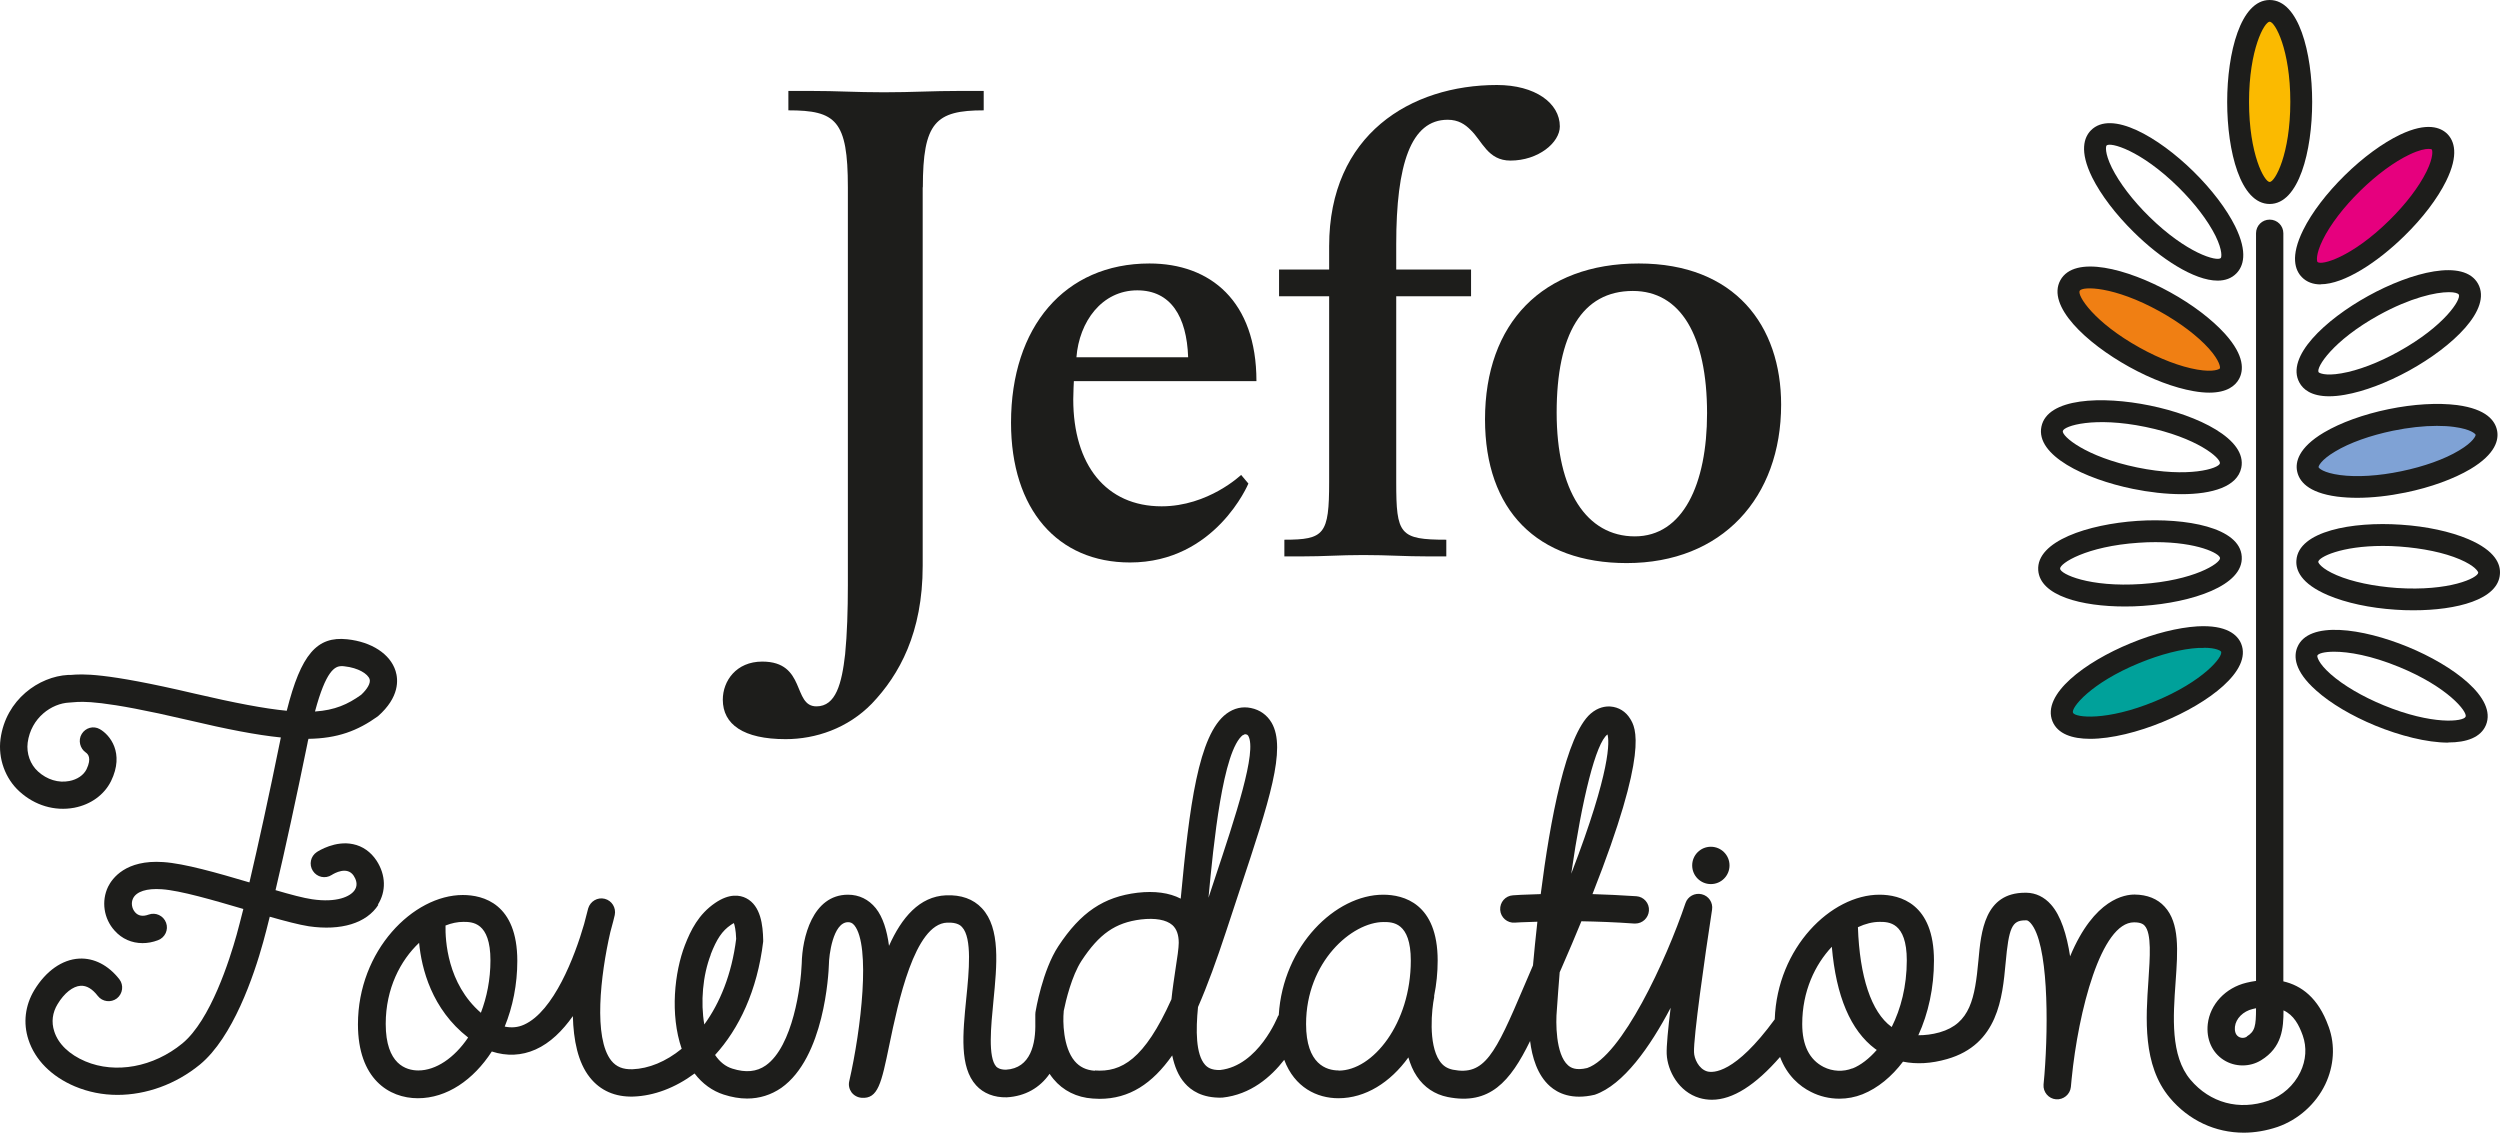
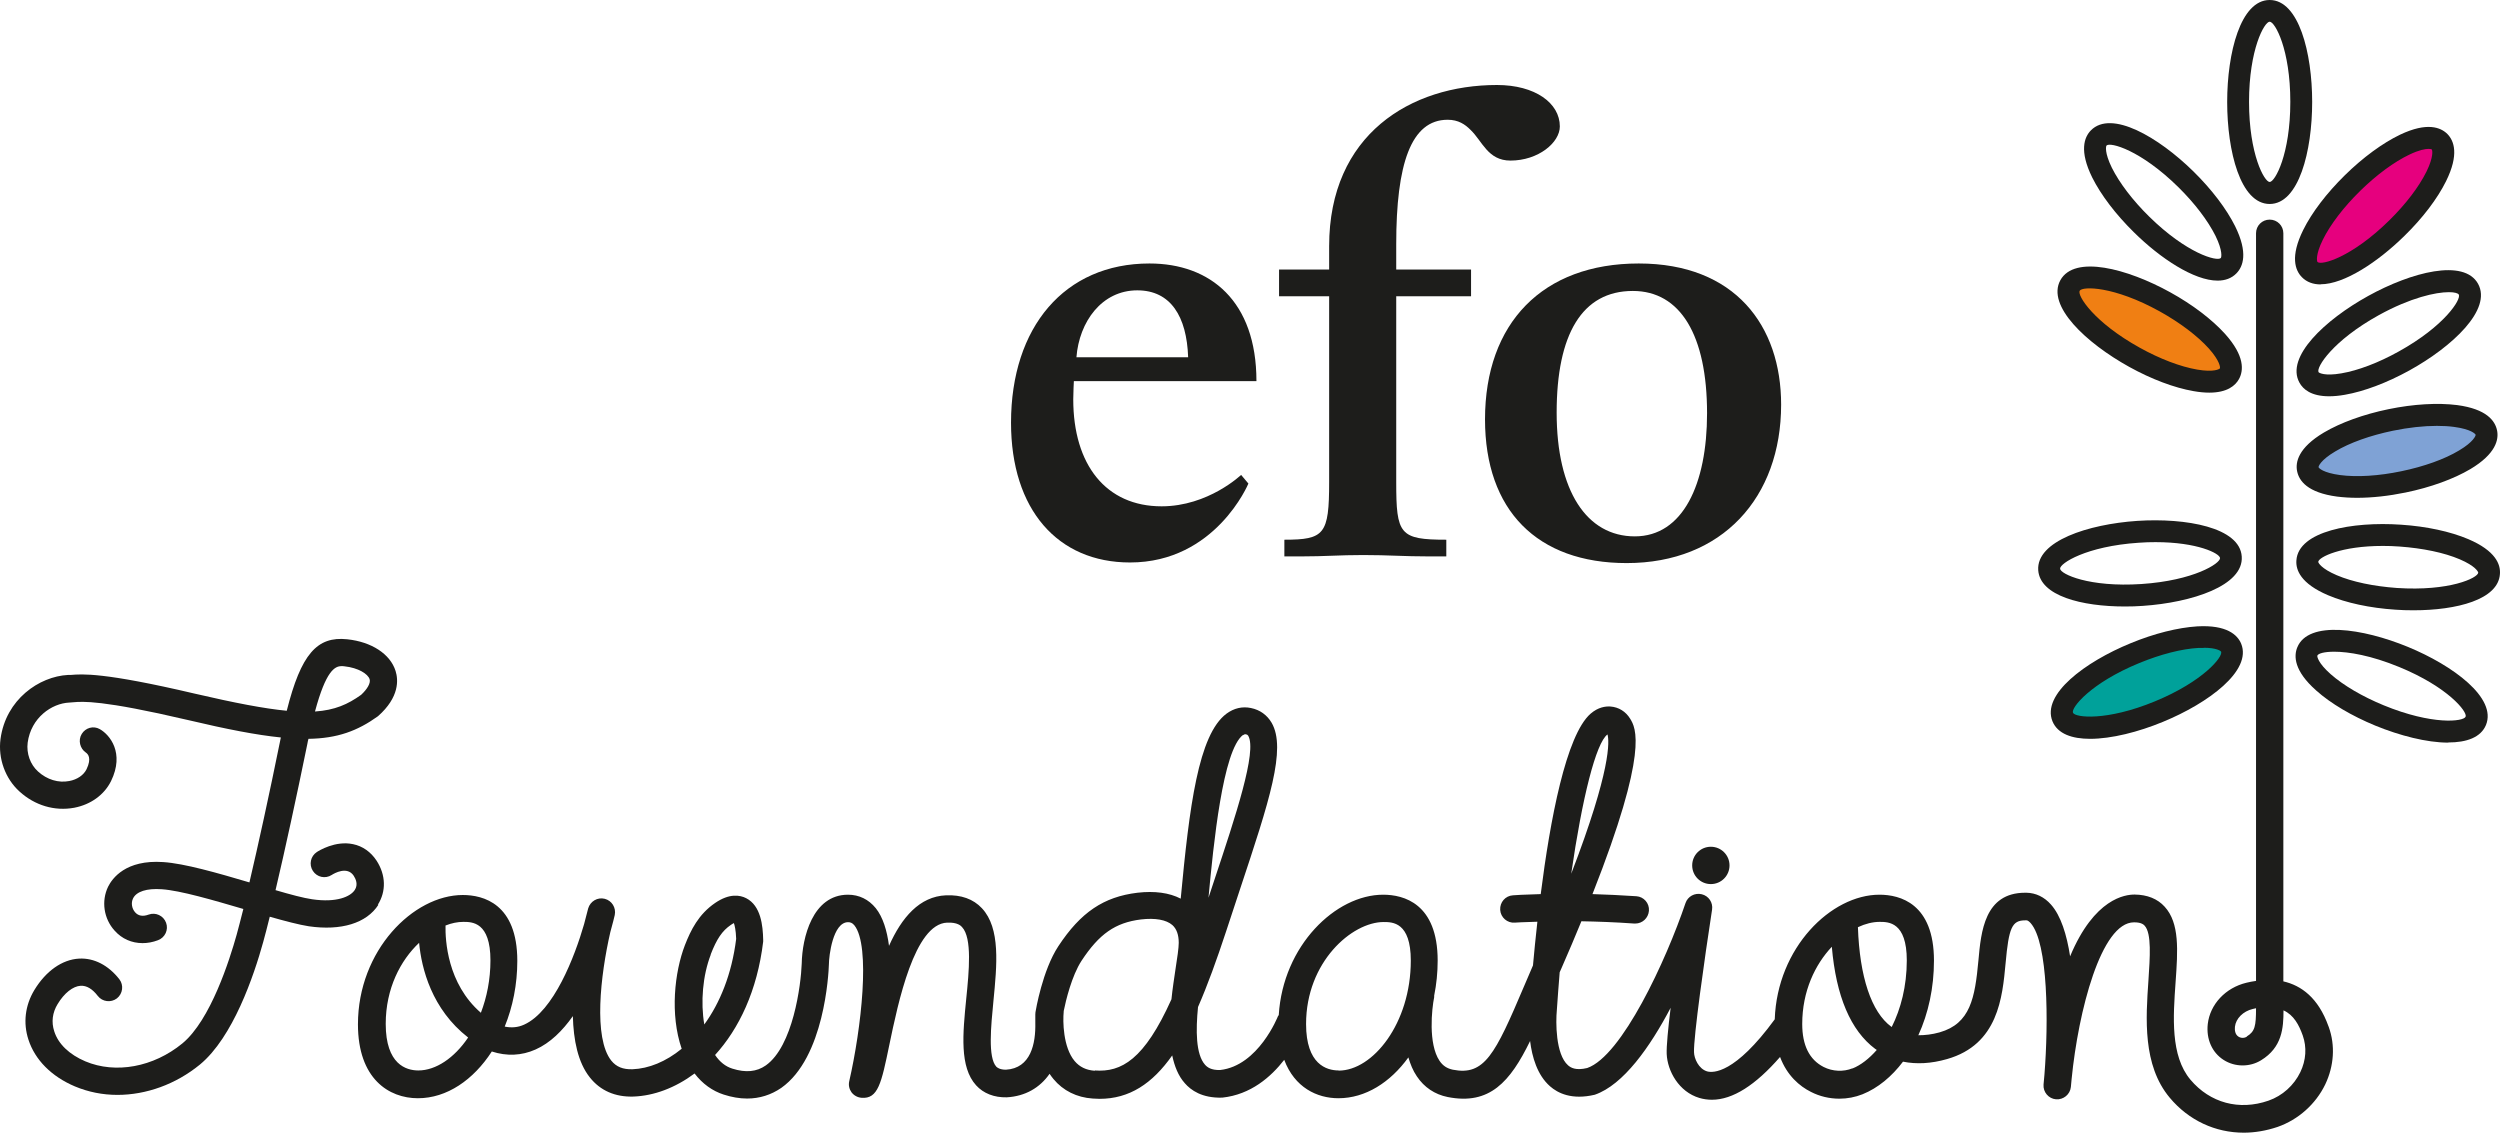
<svg xmlns="http://www.w3.org/2000/svg" width="312" height="142" viewBox="0 0 312 142" fill="none">
-   <path d="M115.152 23.374V70.614C115.152 78.967 112.235 84.214 108.806 87.813C105.795 90.9 101.798 92.245 98.048 92.245C92.782 92.245 90.206 90.408 90.206 87.32C90.206 84.99 91.873 82.566 95.131 82.566C100.643 82.566 98.881 88.154 101.893 88.154C104.317 88.154 105.056 85.312 105.473 81.638C105.719 79.138 105.814 76.126 105.814 73.038V23.374C105.814 15.021 104.317 13.771 98.389 13.771V11.347H101.059C104.639 11.347 106.647 11.517 110.322 11.517C113.996 11.517 116.156 11.347 119.925 11.347H122.766V13.771C116.762 13.771 115.171 15.267 115.171 23.374H115.152Z" fill="#1D1D1B" />
  <path d="M134.017 47.581C134.017 47.581 133.942 49.078 133.942 49.835C133.942 58.018 138.033 63.189 144.966 63.189C150.8 63.189 154.891 59.268 154.891 59.268L155.8 60.348C155.8 60.348 151.709 70.197 141.026 70.197C132.01 70.197 126.176 63.606 126.176 52.752C126.176 40.819 132.862 32.883 143.45 32.883C151.046 32.883 156.804 37.561 156.804 47.562H134.017V47.581ZM141.935 36.235C137.503 36.235 134.68 40.156 134.339 44.588H148.28C148.11 39.493 146.102 36.235 141.935 36.235Z" fill="#1D1D1B" />
  <path d="M188.512 20.041C185.67 20.041 185.007 17.616 183.511 16.196C182.848 15.533 182.015 14.946 180.67 14.946C176.086 14.946 174.249 20.458 174.249 30.478V33.641H183.587V36.974H174.249V60.178C174.249 66.694 174.665 67.356 180.499 67.356V69.44H178.321C175.158 69.44 173.321 69.269 170.138 69.269C167.127 69.269 165.384 69.44 162.372 69.44H160.289V67.356C165.289 67.356 165.877 66.694 165.877 60.178V36.974H159.626V33.641H165.877V30.724C165.877 16.783 176.067 10.608 186.826 10.608C191.58 10.608 194.667 12.862 194.667 15.779C194.667 17.787 191.997 20.041 188.493 20.041H188.512Z" fill="#1D1D1B" />
  <path d="M203.021 70.273C191.827 70.273 185.33 63.681 185.33 52.335C185.33 40.327 192.509 32.883 204.518 32.883C216.526 32.883 222.285 40.649 222.285 50.498C222.285 62.09 214.935 70.273 203.002 70.273H203.021ZM203.779 36.311C197.434 36.311 194.27 41.728 194.27 51.502C194.27 61.276 198.021 66.939 204.025 66.939C210.03 66.939 213.041 60.423 213.041 51.578C213.041 41.823 209.708 36.311 203.779 36.311Z" fill="#1D1D1B" />
-   <path d="M287.215 12.709C287.215 18.997 285.453 24.074 283.275 24.074C281.097 24.074 279.335 18.979 279.335 12.709C279.335 6.439 281.097 1.344 283.275 1.344C285.453 1.344 287.215 6.439 287.215 12.709Z" fill="#FBBA00" />
  <path d="M283.256 25.457C279.6 25.457 277.952 18.866 277.952 12.729C277.952 6.592 279.619 0 283.256 0C286.892 0 288.559 6.592 288.559 12.729C288.559 18.866 286.892 25.457 283.256 25.457ZM283.256 2.709C282.593 2.709 280.68 6.156 280.68 12.71C280.68 19.263 282.593 22.711 283.256 22.711C283.919 22.711 285.832 19.263 285.832 12.71C285.832 6.156 283.919 2.709 283.256 2.709Z" fill="#1D1D1B" />
  <path d="M299.128 28.468C294.658 32.863 289.771 35.174 288.256 33.62C286.722 32.067 289.127 27.237 293.597 22.843C298.068 18.448 302.954 16.137 304.47 17.691C306.004 19.244 303.598 24.074 299.128 28.468Z" fill="#E6007E" />
  <path d="M289.62 35.496C288.692 35.496 287.878 35.212 287.271 34.587C286.438 33.734 285.794 32.03 287.442 28.696C288.522 26.518 290.359 24.112 292.632 21.877C294.905 19.642 297.367 17.843 299.545 16.801C302.898 15.21 304.603 15.892 305.436 16.725C306.27 17.577 306.914 19.282 305.266 22.616C304.186 24.794 302.349 27.219 300.076 29.435C296.761 32.693 292.556 35.477 289.62 35.477V35.496ZM303.087 18.581C302.671 18.581 301.913 18.714 300.72 19.282C298.807 20.191 296.61 21.801 294.545 23.828C292.48 25.855 290.832 28.014 289.885 29.927C288.957 31.821 289.147 32.617 289.222 32.693C289.696 33.166 293.484 32.124 298.163 27.522C300.227 25.495 301.875 23.336 302.822 21.422C303.75 19.528 303.561 18.733 303.485 18.657C303.466 18.619 303.334 18.581 303.087 18.581Z" fill="#1D1D1B" />
  <path d="M290.682 49.456C288.428 49.456 287.424 48.584 286.969 47.751C285.208 44.55 290.17 39.909 295.55 36.935C300.929 33.962 307.502 32.238 309.263 35.42C311.025 38.621 306.062 43.262 300.683 46.236C297.898 47.77 295.038 48.849 292.652 49.266C291.913 49.399 291.25 49.456 290.682 49.456ZM305.626 36.462C303.997 36.462 300.872 37.125 296.857 39.341C291.117 42.523 289.034 45.857 289.356 46.444C289.413 46.539 290.132 46.955 292.197 46.595C294.299 46.236 296.838 45.27 299.357 43.868C305.096 40.686 307.18 37.352 306.858 36.765C306.763 36.594 306.327 36.462 305.626 36.462Z" fill="#1D1D1B" />
  <path d="M299.943 60.137C293.787 61.406 288.446 60.706 288.01 58.565C287.574 56.425 292.196 53.678 298.352 52.409C304.508 51.14 309.849 51.841 310.285 53.981C310.721 56.122 306.099 58.868 299.943 60.137Z" fill="#7FA2D5" />
  <path d="M294.166 62.127C293.276 62.127 292.442 62.07 291.666 61.975C287.972 61.483 286.93 60.006 286.684 58.831C286.438 57.676 286.836 55.876 290.018 53.982C292.101 52.751 294.962 51.709 298.087 51.065C301.212 50.421 304.243 50.251 306.648 50.554C310.342 51.046 311.384 52.524 311.63 53.698C311.876 54.854 311.478 56.653 308.296 58.547C306.213 59.778 303.353 60.82 300.227 61.464C298.106 61.9 296.041 62.127 294.166 62.127ZM304.129 53.149C302.462 53.149 300.568 53.357 298.636 53.755C295.814 54.342 293.238 55.251 291.419 56.35C289.601 57.43 289.336 58.206 289.355 58.301C289.374 58.415 289.923 59.002 292.026 59.286C294.128 59.57 296.856 59.4 299.678 58.812C302.5 58.225 305.076 57.316 306.895 56.217C308.713 55.138 308.978 54.361 308.959 54.266C308.94 54.153 308.391 53.566 306.288 53.282C305.625 53.187 304.906 53.149 304.129 53.149Z" fill="#1D1D1B" />
  <path d="M301.195 76.164C300.437 76.164 299.679 76.145 298.941 76.088C295.758 75.88 292.785 75.236 290.55 74.288C287.121 72.83 286.496 71.125 286.591 69.932C286.837 66.295 293.542 65.064 299.641 65.481C302.824 65.689 305.797 66.333 308.032 67.28C311.461 68.739 312.086 70.443 311.991 71.637C311.783 74.838 306.593 76.164 301.195 76.164ZM297.368 68.132C292.16 68.132 289.356 69.534 289.318 70.121C289.318 70.235 289.678 70.955 291.629 71.788C293.58 72.622 296.251 73.171 299.13 73.379C305.684 73.815 309.245 72.129 309.283 71.466C309.283 71.353 308.923 70.633 306.972 69.799C305.021 68.966 302.35 68.417 299.471 68.208C298.732 68.151 298.031 68.132 297.368 68.132Z" fill="#1D1D1B" />
  <path d="M305.532 92.679C302.861 92.679 299.489 91.808 296.44 90.558C293.504 89.346 290.871 87.793 289.072 86.183C286.287 83.72 286.249 81.883 286.704 80.784C288.087 77.413 294.83 78.398 300.493 80.727C306.157 83.057 311.631 87.111 310.248 90.482C309.604 92.035 307.823 92.66 305.55 92.66L305.532 92.679ZM291.307 81.334C290.038 81.334 289.299 81.561 289.204 81.826C289.166 81.921 289.28 82.735 290.871 84.137C292.462 85.538 294.811 86.921 297.481 88.02C303.562 90.52 307.464 90.066 307.71 89.441C307.956 88.834 305.513 85.747 299.432 83.247C295.89 81.788 293.087 81.334 291.307 81.334Z" fill="#1D1D1B" />
  <path d="M276.759 35.022C273.823 35.022 269.618 32.257 266.304 28.98C264.031 26.745 262.193 24.32 261.114 22.161C259.466 18.827 260.11 17.122 260.943 16.27C263.5 13.675 269.372 17.104 273.748 21.403C276.021 23.638 277.858 26.063 278.938 28.222C280.586 31.556 279.942 33.26 279.108 34.113C278.502 34.738 277.688 35.022 276.759 35.022ZM268.217 27.029C272.895 31.631 276.703 32.673 277.157 32.2C277.233 32.124 277.422 31.328 276.494 29.434C275.547 27.54 273.899 25.362 271.835 23.335C267.156 18.732 263.349 17.691 262.894 18.164C262.819 18.24 262.629 19.035 263.557 20.93C264.504 22.824 266.152 25.002 268.217 27.029Z" fill="#1D1D1B" />
  <path d="M266.38 44.589C271.873 47.62 277.177 48.548 278.237 46.635C279.298 44.722 275.699 40.725 270.187 37.675C264.694 34.645 259.391 33.717 258.33 35.63C257.269 37.543 260.868 41.54 266.38 44.589Z" fill="#F07F13" />
  <path d="M275.718 49.002C275.149 49.002 274.486 48.945 273.748 48.812C271.361 48.396 268.52 47.335 265.717 45.782C260.356 42.808 255.375 38.167 257.136 34.966C258.898 31.784 265.47 33.508 270.85 36.481C273.634 38.016 276.059 39.872 277.688 41.671C280.169 44.437 279.998 46.255 279.43 47.297C278.976 48.13 277.953 49.002 275.718 49.002ZM267.043 43.395C269.562 44.797 272.119 45.763 274.202 46.123C276.286 46.483 276.987 46.066 277.044 45.971C277.1 45.876 277.062 45.062 275.661 43.49C274.24 41.918 272.062 40.27 269.543 38.868C263.804 35.686 259.864 35.705 259.542 36.292C259.22 36.879 261.303 40.213 267.043 43.395Z" fill="#1D1D1B" />
-   <path d="M272.27 61.672C270.32 61.672 268.198 61.426 266.171 61.009C260.167 59.778 254.03 56.823 254.769 53.243C255.507 49.663 262.307 49.379 268.312 50.611C274.316 51.842 280.453 54.797 279.714 58.377C279.222 60.744 276.078 61.672 272.27 61.672ZM266.721 58.339C273.142 59.664 276.911 58.471 277.044 57.827C277.176 57.183 274.202 54.607 267.762 53.281C261.341 51.955 257.572 53.149 257.439 53.793C257.307 54.437 260.281 57.013 266.721 58.339Z" fill="#1D1D1B" />
  <path d="M265.186 75.69C259.787 75.69 254.597 74.364 254.37 71.163C254.124 67.526 260.602 65.424 266.72 65.007C272.819 64.609 279.543 65.821 279.77 69.458C280.017 73.095 273.539 75.197 267.421 75.614C266.682 75.671 265.924 75.69 265.167 75.69H265.186ZM269.012 67.659C268.349 67.659 267.648 67.677 266.909 67.734C260.356 68.17 257.06 70.31 257.098 70.973C257.136 71.636 260.715 73.322 267.25 72.886C273.804 72.451 277.1 70.31 277.062 69.647C277.024 69.06 274.221 67.659 269.012 67.659Z" fill="#1D1D1B" />
  <path d="M269.447 88.814C275.243 86.428 279.278 82.848 278.463 80.84C277.649 78.832 272.251 79.135 266.455 81.522C260.659 83.909 256.624 87.489 257.438 89.496C258.272 91.504 263.651 91.201 269.447 88.814Z" fill="#00A19A" />
  <path d="M260.849 92.206C258.576 92.206 256.796 91.581 256.152 90.027C254.769 86.656 260.224 82.602 265.906 80.273C268.842 79.06 271.797 78.322 274.222 78.17C277.896 77.962 279.241 79.231 279.696 80.329C281.078 83.701 275.604 87.754 269.941 90.084C266.872 91.353 263.52 92.206 260.83 92.206H260.849ZM275.017 80.86C274.828 80.86 274.619 80.86 274.392 80.86C272.271 80.973 269.638 81.655 266.967 82.754C260.887 85.254 258.444 88.342 258.709 88.948C258.955 89.554 262.876 90.027 268.937 87.527C274.998 85.027 277.461 81.939 277.195 81.333C277.158 81.239 276.627 80.841 275.017 80.841V80.86Z" fill="#1D1D1B" />
  <path d="M215.844 108.004C215.844 109.292 214.802 110.334 213.514 110.334C212.226 110.334 211.185 109.292 211.185 108.004C211.185 106.716 212.226 105.675 213.514 105.675C214.802 105.675 215.844 106.716 215.844 108.004Z" fill="#1D1D1B" />
  <path d="M47.152 112.91C48.213 111.243 48.156 109.197 47.001 107.417C46.281 106.318 45.258 105.598 44.065 105.352C41.849 104.878 39.765 106.185 39.538 106.337C38.761 106.848 38.534 107.89 39.045 108.686C39.557 109.481 40.599 109.708 41.394 109.197C41.716 108.989 43.326 108.061 44.141 109.292C44.387 109.671 44.728 110.39 44.273 111.072C43.743 111.887 42.038 112.682 38.951 112.228C37.89 112.076 36.261 111.64 34.386 111.091C35.579 106.034 37 99.48 38.363 92.813C38.401 92.604 38.439 92.396 38.496 92.207C42.114 92.15 44.614 91.222 47.171 89.384C49.88 86.998 49.709 84.82 49.368 83.74C48.705 81.618 46.376 80.103 43.326 79.781C39.576 79.383 37.568 81.618 35.787 88.703C33.003 88.437 29.347 87.737 24.29 86.562C12.849 83.872 10.236 84.119 8.834 84.232H8.493C4.894 84.422 0.727 87.282 0.064 92.226C-0.258 94.65 0.651 97.169 2.432 98.779C4.345 100.522 6.826 101.261 9.269 100.806C11.334 100.408 13.001 99.196 13.853 97.491C15.577 93.968 13.702 91.695 12.452 90.994C11.656 90.54 10.671 90.824 10.198 91.6C9.724 92.377 9.97 93.419 10.728 93.93C10.974 94.101 11.467 94.612 10.804 95.995C10.444 96.734 9.648 97.283 8.644 97.472C7.3 97.737 5.86 97.302 4.742 96.279C3.776 95.408 3.284 94.025 3.454 92.68C3.871 89.574 6.447 87.774 8.663 87.68C8.815 87.68 8.985 87.661 9.156 87.642C10.292 87.547 12.622 87.32 23.532 89.877C28.325 91.013 32.037 91.733 35.049 92.036C35.049 92.074 35.049 92.112 35.03 92.131C33.571 99.329 32.208 105.522 31.128 110.125C27.093 108.932 23.002 107.757 20.369 107.587C15.672 107.265 14.005 109.633 13.493 110.655C12.622 112.455 12.944 114.652 14.308 116.148C15.217 117.171 16.448 117.702 17.793 117.702C18.418 117.702 19.062 117.588 19.706 117.342C20.596 117.02 21.051 116.035 20.729 115.164C20.407 114.273 19.422 113.819 18.551 114.141C17.831 114.406 17.263 114.311 16.865 113.857C16.448 113.383 16.335 112.682 16.6 112.133C17.017 111.262 18.305 110.845 20.18 110.977C22.491 111.129 26.62 112.341 30.37 113.44C30.048 114.728 29.764 115.808 29.537 116.641C28.665 119.766 26.279 127.324 22.756 130.222C19.157 133.177 14.421 134.048 10.652 132.457C8.644 131.605 7.262 130.279 6.769 128.707C6.39 127.551 6.542 126.377 7.186 125.316C8.019 123.933 9.099 123.081 10.065 123.024C10.804 122.986 11.524 123.403 12.205 124.293C12.774 125.032 13.853 125.165 14.592 124.596C15.331 124.009 15.463 122.948 14.895 122.21C13.512 120.448 11.732 119.539 9.876 119.634C7.754 119.747 5.727 121.187 4.288 123.555C3.132 125.468 2.867 127.665 3.549 129.748C4.364 132.268 6.428 134.351 9.345 135.582C11.012 136.283 12.812 136.643 14.649 136.643C18.229 136.643 21.922 135.336 24.953 132.855C29.063 129.464 31.677 121.812 32.852 117.55C33.098 116.679 33.363 115.618 33.666 114.406C35.598 114.955 37.322 115.41 38.534 115.599C42.568 116.186 45.751 115.22 47.228 112.91H47.152ZM42.606 83.134C42.739 83.134 42.852 83.134 42.966 83.153C44.747 83.342 45.921 84.119 46.129 84.763C46.281 85.255 45.826 86.013 45.069 86.714C43.402 87.907 41.792 88.627 39.31 88.797C40.674 83.702 41.792 83.134 42.625 83.134H42.606Z" fill="#1D1D1B" />
  <path d="M290.587 128.063C289.318 124.52 287.197 122.986 284.962 122.475V29.113C284.962 28.166 284.204 27.408 283.257 27.408C282.31 27.408 281.552 28.166 281.552 29.113V122.418C281.136 122.475 280.738 122.551 280.359 122.645C277.745 123.27 275.813 125.335 275.529 127.797C275.321 129.673 276.059 131.358 277.518 132.286C278.919 133.177 280.757 133.196 282.177 132.324C284.81 130.714 284.981 128.309 284.981 126.093C286.269 126.68 286.913 127.911 287.386 129.237C287.898 130.695 287.803 132.305 287.083 133.802C286.288 135.45 284.848 136.757 283.105 137.363C279.45 138.632 275.813 137.647 273.37 134.749C270.85 131.756 271.21 126.869 271.513 122.57C271.797 118.611 272.025 115.201 270.15 113.156C269.259 112.171 267.99 111.659 266.399 111.64C265.244 111.64 261.38 112.095 258.349 119.349C257.932 116.641 257.194 114.273 255.963 112.89C255.129 111.943 254.068 111.432 252.894 111.413C252.837 111.413 252.78 111.413 252.742 111.413C247.666 111.413 247.231 116.281 246.909 119.842C246.473 124.558 245.905 127.741 242.06 128.839C241.113 129.104 240.241 129.199 239.408 129.199C240.658 126.471 241.359 123.27 241.359 119.88C241.359 112.739 237.097 111.659 234.559 111.659C228.517 111.659 221.792 118.27 221.489 127.21C216.508 134.029 213.78 133.915 213.041 133.707C211.981 133.385 211.431 132.097 211.413 131.32C211.337 129.483 212.719 119.671 213.667 113.516C213.799 112.644 213.25 111.811 212.379 111.602C211.507 111.394 210.636 111.868 210.352 112.701C207.927 119.88 202.396 131.813 198.078 133.29C196.657 133.631 196.032 133.252 195.691 132.949C194.119 131.567 194.157 127.494 194.29 126.112C194.403 124.502 194.517 122.91 194.649 121.338C194.725 121.187 194.782 121.016 194.858 120.865C195.786 118.762 196.6 116.811 197.358 114.974C199.366 115.012 201.601 115.088 203.95 115.258C203.987 115.258 204.025 115.258 204.082 115.258C204.972 115.258 205.711 114.576 205.787 113.667C205.863 112.72 205.143 111.906 204.215 111.849C202.283 111.716 200.445 111.64 198.741 111.584C205.825 93.627 204.139 90.824 203.438 89.687C202.889 88.797 202.018 88.248 200.976 88.172C200.37 88.134 199.461 88.248 198.513 89.062C195.445 91.733 193.456 102.321 192.282 111.584C190.217 111.64 188.929 111.716 188.815 111.735C187.868 111.792 187.168 112.606 187.224 113.553C187.281 114.501 188.115 115.22 189.043 115.145C189.062 115.145 190.122 115.069 191.865 115.031C191.638 117.001 191.467 118.876 191.316 120.486C190.918 121.414 190.539 122.304 190.179 123.138C186.58 131.623 185.255 134.275 181.315 133.499C180.595 133.347 180.065 133.006 179.648 132.381C178.227 130.26 178.682 125.922 178.985 124.445C178.985 124.388 178.985 124.312 178.985 124.255C179.269 122.854 179.421 121.376 179.421 119.88C179.421 112.739 175.159 111.659 172.621 111.659C166.692 111.659 160.119 118.005 159.589 126.68C159.57 126.737 159.513 126.774 159.494 126.812C159.475 126.869 157.051 133.006 152.278 133.537C151.141 133.574 150.649 133.177 150.383 132.874C149.228 131.567 149.228 128.574 149.512 125.676C150.706 122.948 151.842 119.804 153.016 116.243C153.622 114.387 154.21 112.606 154.778 110.902C158.396 100.01 160.574 93.438 158.699 90.199C158.131 89.233 157.24 88.589 156.123 88.362C155.043 88.134 154.001 88.38 153.073 89.062C149.55 91.676 148.433 100.673 147.353 112.152C145.932 111.413 144.095 111.167 141.955 111.413C137.731 111.924 134.871 113.856 132.086 118.08C130.097 121.092 129.264 126.093 129.226 126.32C129.226 126.415 129.207 126.509 129.207 126.604V127.665C129.264 130.222 128.658 133.328 125.532 133.499C124.756 133.499 124.434 133.215 124.339 133.12C123.278 131.964 123.676 128.063 123.979 124.937C124.415 120.467 124.888 115.845 122.54 113.345C121.46 112.19 119.945 111.659 118.07 111.735C114.755 111.868 112.52 114.519 110.948 118.043C110.701 116.129 110.19 114.463 109.3 113.345C108.409 112.246 107.216 111.659 105.833 111.659C101.382 111.659 100.113 117.077 100.056 120.24C99.962 122.967 98.958 130.582 95.567 132.968C94.431 133.764 93.067 133.896 91.4 133.366C90.548 133.101 89.828 132.533 89.241 131.661C92.215 128.403 94.507 123.649 95.245 117.512C95.245 117.436 95.245 117.361 95.245 117.285C95.207 115.504 94.961 113.042 93.124 112.095C92.347 111.697 91.04 111.47 89.26 112.682C87.176 114.103 86.21 116.073 85.472 117.967C84.183 121.319 83.596 126.585 85.074 130.885C83.104 132.495 80.963 133.366 78.937 133.442C77.743 133.48 76.91 133.139 76.285 132.362C74.05 129.54 74.921 121.755 76.171 116.319C76.474 115.258 76.645 114.501 76.721 114.197C76.91 113.288 76.361 112.398 75.471 112.171C74.58 111.943 73.671 112.474 73.406 113.364C73.33 113.648 73.141 114.349 72.894 115.334C71.72 119.406 69.106 126.206 65.413 127.873C64.636 128.233 63.822 128.29 62.988 128.119C63.992 125.657 64.56 122.854 64.56 119.918C64.56 112.777 60.298 111.697 57.76 111.697C51.586 111.697 44.672 118.611 44.672 127.835C44.672 134.635 48.536 137.06 52.154 137.06C55.772 137.06 59.086 134.768 61.378 131.226C63.234 131.832 65.091 131.756 66.833 130.979C68.671 130.165 70.205 128.631 71.493 126.812C71.569 129.786 72.118 132.589 73.614 134.465C74.921 136.113 76.778 136.927 79.069 136.851C81.608 136.757 84.259 135.772 86.684 133.972C87.65 135.241 88.9 136.15 90.32 136.605C91.324 136.927 92.29 137.098 93.237 137.098C94.791 137.098 96.23 136.643 97.499 135.772C102.879 131.983 103.409 121.547 103.447 120.353C103.447 119.312 103.939 115.107 105.833 115.088C106.118 115.088 106.364 115.163 106.629 115.485C108.675 118.043 107.481 128.403 105.985 134.938C105.871 135.431 105.985 135.923 106.269 136.321C106.572 136.719 107.027 136.965 107.519 137.003C109.584 137.173 110.001 135.184 110.986 130.411C112.084 125.127 114.13 115.296 118.202 115.145C119.49 115.088 119.926 115.542 120.058 115.694C121.346 117.058 120.93 121.244 120.589 124.615C120.153 129.01 119.736 133.158 121.82 135.45C122.729 136.454 124.074 136.984 125.646 136.946C127.957 136.813 129.775 135.753 130.988 134.01C131.139 134.237 131.291 134.446 131.48 134.673C132.673 136.113 134.378 136.965 136.367 137.098C136.651 137.116 136.935 137.135 137.219 137.135C140.951 137.135 143.811 135.241 146.292 131.718C146.576 133.063 147.05 134.275 147.864 135.184C148.622 136.056 150.005 137.06 152.543 136.984C156.104 136.605 158.623 134.389 160.271 132.267C161.559 135.715 164.362 137.06 167.033 137.06C170.404 137.06 173.511 135.09 175.765 131.964C176.011 132.798 176.333 133.612 176.826 134.332C177.735 135.696 179.061 136.586 180.671 136.908C185.899 137.95 188.475 135.014 190.956 129.919C191.202 131.908 191.846 134.162 193.437 135.563C194.403 136.416 196.146 137.306 199.025 136.624C202.605 135.393 205.938 130.639 208.496 125.771C208.174 128.366 207.965 130.601 208.003 131.529C208.098 133.688 209.537 136.264 212.075 137.022C212.587 137.173 213.117 137.249 213.648 137.249C216.243 137.249 219.084 135.431 222.152 131.908C223.024 134.237 224.596 135.563 225.997 136.264C227.096 136.832 228.327 137.116 229.558 137.116C230.543 137.116 231.528 136.927 232.437 136.567C234.369 135.791 236.093 134.351 237.495 132.495C239.162 132.836 241.018 132.741 242.988 132.173C249.371 130.354 249.901 124.483 250.299 120.202C250.697 115.77 251.095 114.86 252.742 114.86C252.856 114.86 253.027 114.766 253.424 115.201C255.622 117.683 255.659 127.608 255.148 134.086C255.11 134.503 255.072 134.919 255.034 135.355C254.959 136.283 255.659 137.116 256.588 137.192C257.516 137.268 258.349 136.586 258.444 135.658C258.463 135.412 258.501 135.071 258.539 134.654C259.372 126.206 262.213 115.107 266.323 115.107H266.361C267.289 115.107 267.555 115.429 267.649 115.523C268.54 116.489 268.312 119.482 268.123 122.38C267.801 127.078 267.384 132.93 270.775 136.984C273.161 139.844 276.495 141.359 280.018 141.359C281.401 141.359 282.84 141.113 284.242 140.64C286.837 139.73 288.996 137.798 290.19 135.336C291.288 133.025 291.459 130.468 290.625 128.157L290.587 128.063ZM280.416 129.369C280.094 129.578 279.677 129.578 279.355 129.369C278.919 129.085 278.882 128.536 278.919 128.138C279.033 127.115 279.942 126.206 281.136 125.922C281.287 125.884 281.42 125.865 281.552 125.827C281.552 128.063 281.42 128.725 280.397 129.351L280.416 129.369ZM61.208 119.842C61.208 122.248 60.753 124.464 60.014 126.396C55.809 122.759 55.563 117.304 55.601 115.504C56.359 115.201 57.116 115.05 57.817 115.05C58.916 115.05 61.208 115.05 61.208 119.861V119.842ZM52.211 133.593C50.695 133.593 48.138 132.836 48.138 127.778C48.138 123.365 49.975 119.861 52.305 117.664C52.608 120.884 53.877 125.941 58.423 129.483C56.7 132.04 54.389 133.593 52.211 133.593ZM88.692 119.122C89.449 117.171 90.131 116.167 91.211 115.429C91.362 115.315 91.495 115.258 91.59 115.201C91.684 115.485 91.836 116.054 91.874 117.171C91.324 121.604 89.828 125.202 87.896 127.854C87.422 125.089 87.688 121.755 88.71 119.122H88.692ZM155.138 91.752C155.251 91.657 155.327 91.638 155.384 91.638C155.422 91.638 155.441 91.638 155.46 91.638C155.687 91.676 155.725 91.752 155.782 91.828C156.899 93.76 154.191 101.886 151.577 109.746C151.331 110.504 151.065 111.262 150.819 112.038C151.444 105.371 152.6 93.589 155.138 91.714V91.752ZM136.632 133.631C135.552 133.555 134.738 133.158 134.113 132.419C132.654 130.676 132.635 127.4 132.749 126.282C132.749 126.244 132.749 126.225 132.749 126.187C133.014 124.861 133.753 121.793 134.965 119.918C137.181 116.546 139.189 115.145 142.39 114.747C144.171 114.538 145.553 114.785 146.311 115.448C146.841 115.921 147.107 116.66 147.107 117.664C147.107 118.308 146.917 119.577 146.709 120.903C146.538 122.096 146.33 123.384 146.197 124.71C142.807 132.249 139.947 133.84 136.632 133.593V133.631ZM167.071 133.593C165.556 133.593 162.998 132.836 162.998 127.797C162.998 120.031 168.738 115.069 172.677 115.069C173.776 115.069 176.068 115.069 176.068 119.88C176.068 127.741 171.314 133.612 167.071 133.612V133.593ZM200.616 91.657C200.843 92.472 201.108 95.995 196.089 109.045C197.453 99.594 199.176 92.699 200.616 91.657ZM237.968 119.842C237.968 123.1 237.211 125.922 236.093 128.157C236.093 128.157 236.055 128.157 236.036 128.138C233.536 126.301 232.078 121.888 231.869 115.713C232.797 115.277 233.725 115.05 234.578 115.05C235.676 115.05 237.968 115.05 237.968 119.861V119.842ZM231.187 133.328C230.051 133.783 228.706 133.726 227.588 133.158C225.808 132.249 224.918 130.449 224.918 127.797C224.918 123.687 226.528 120.372 228.611 118.156C229.142 124.331 230.96 128.612 234.028 130.904C234.085 130.942 234.161 130.979 234.218 131.036C233.271 132.116 232.229 132.93 231.187 133.347V133.328Z" fill="#1D1D1B" />
</svg>